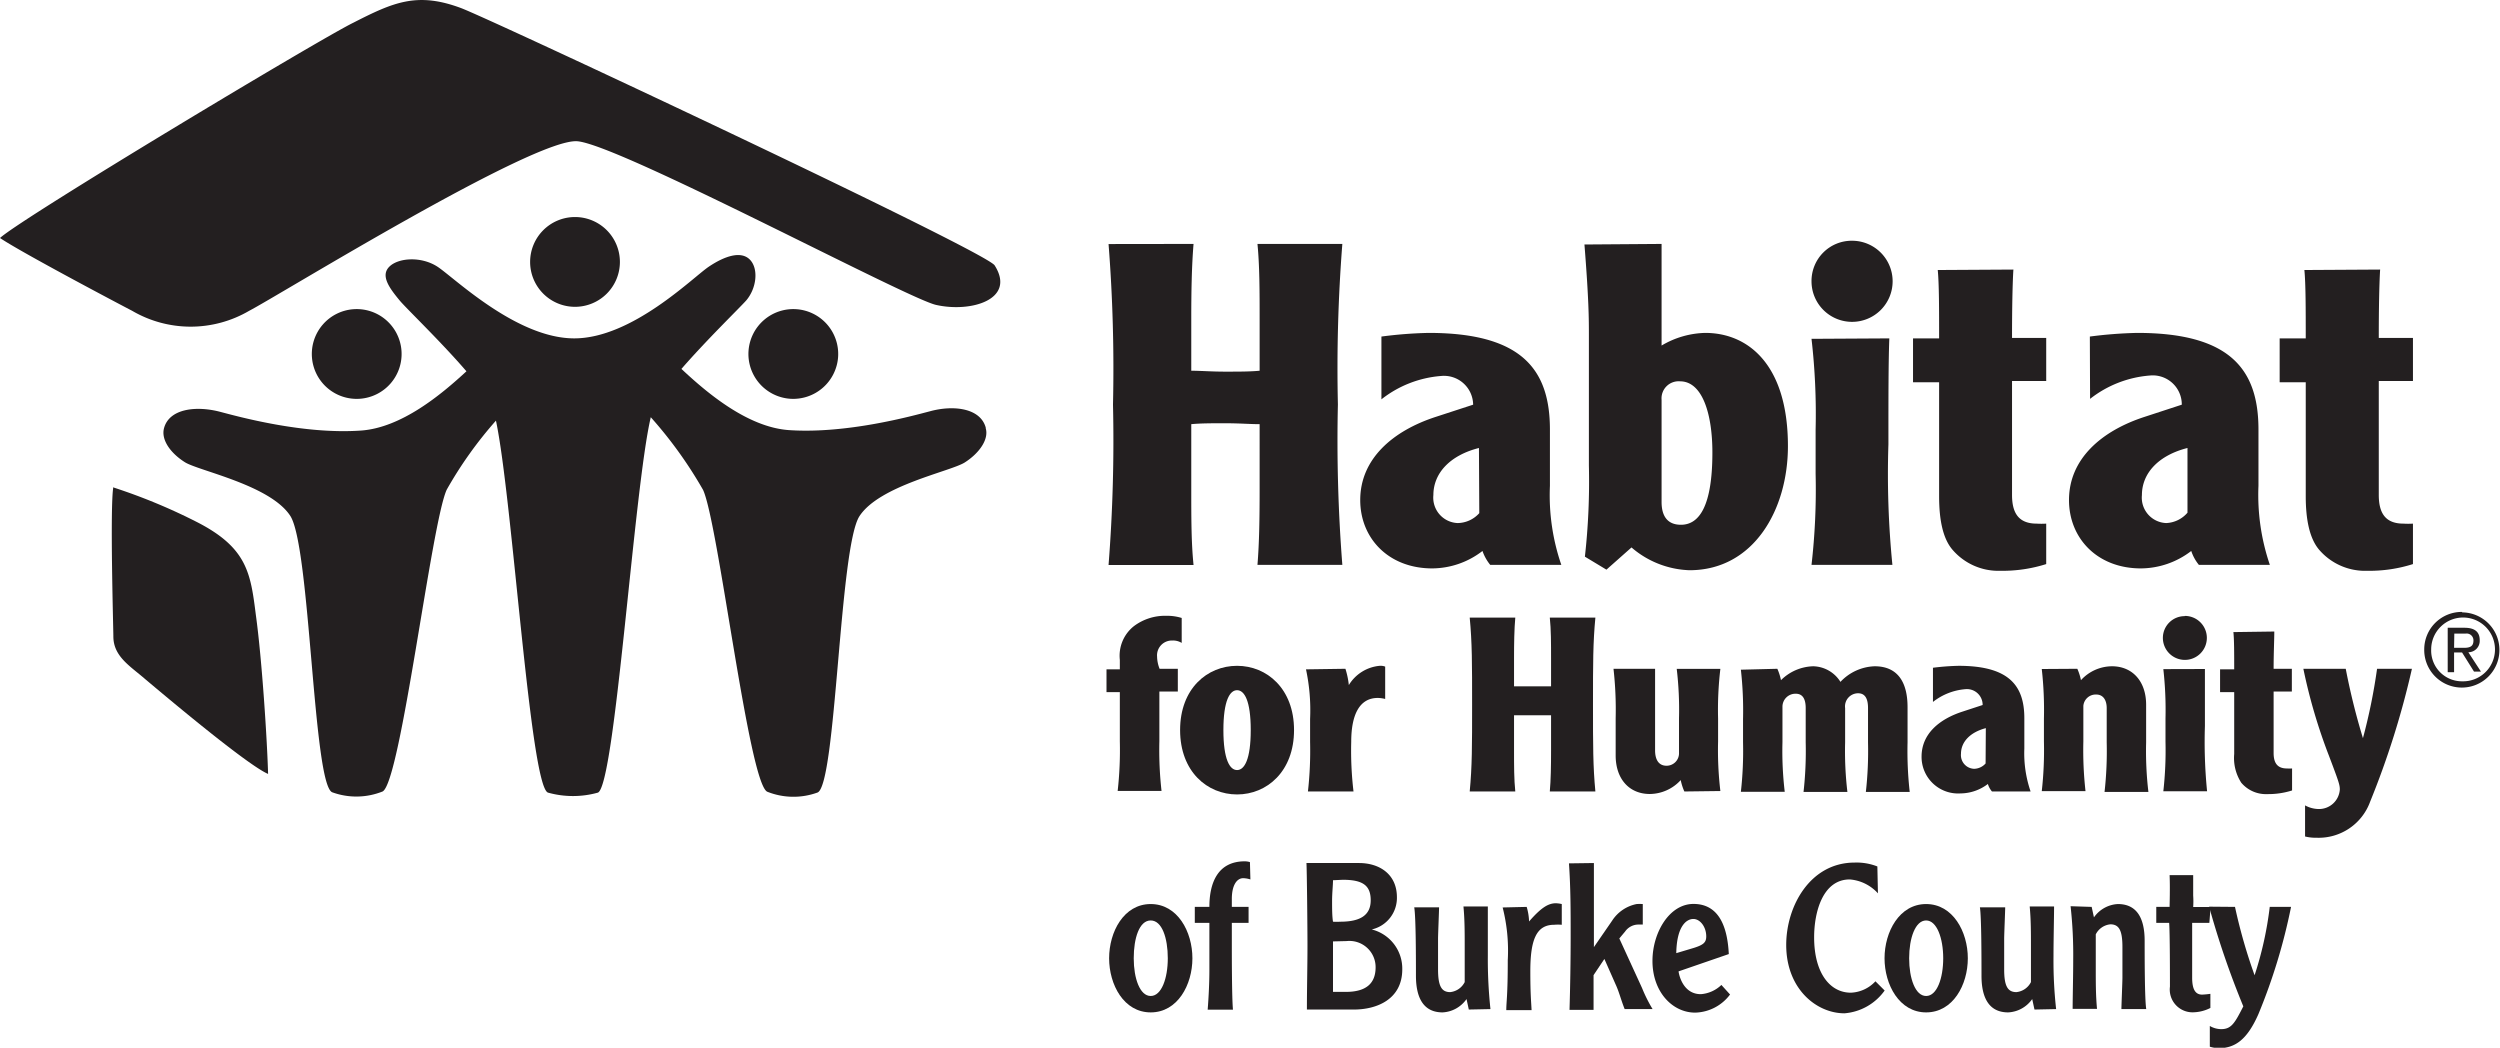
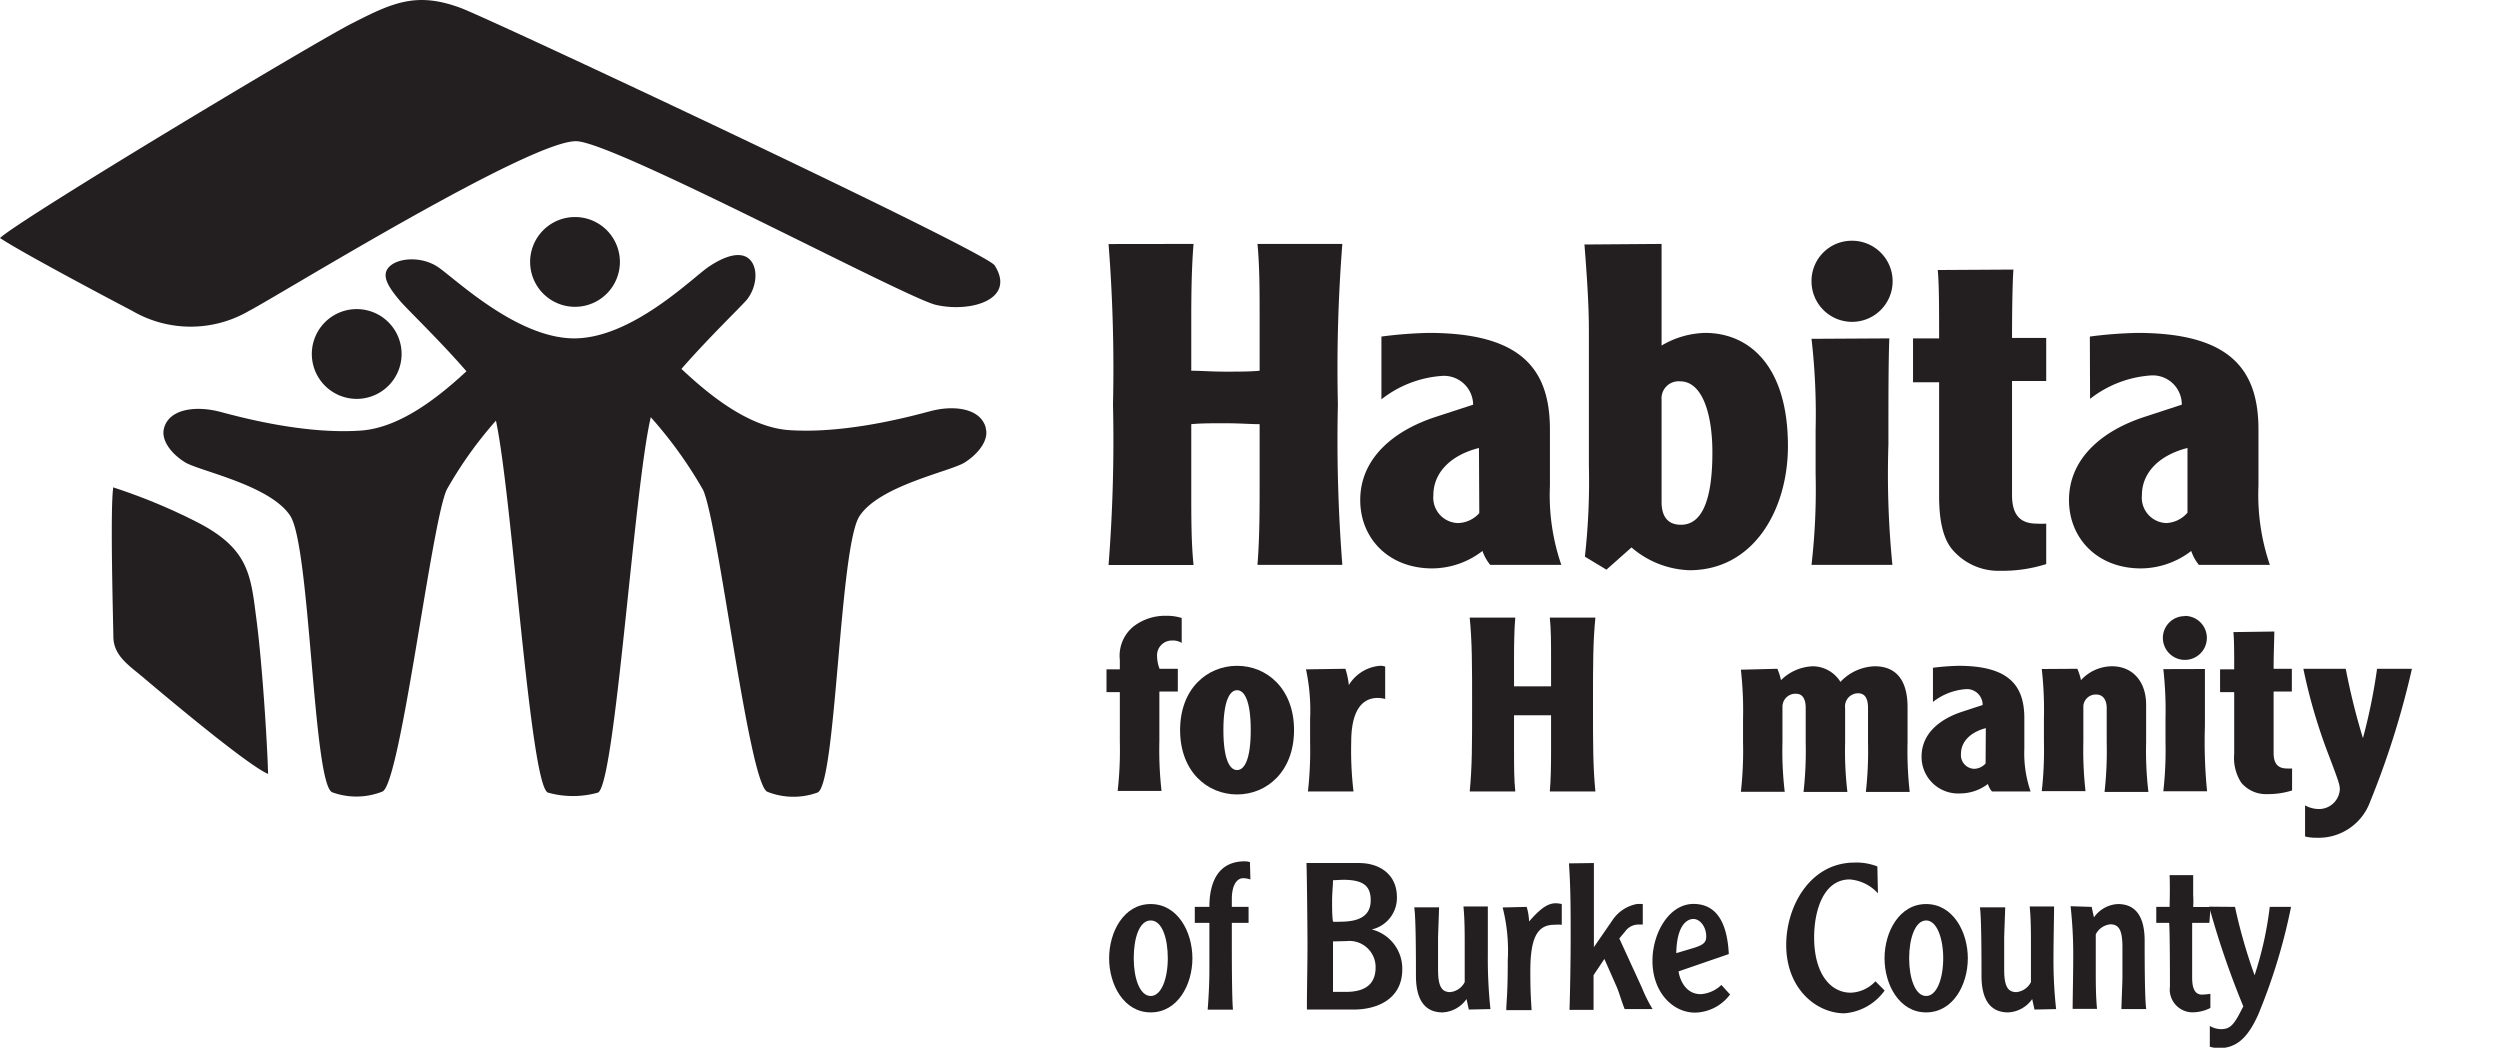
<svg xmlns="http://www.w3.org/2000/svg" viewBox="0 0 219.43 91.96">
  <defs>
    <style>.cls-1{fill:#231f20;}</style>
  </defs>
  <g id="Layer_2" data-name="Layer 2">
    <g id="Layer_1-2" data-name="Layer 1">
      <path class="cls-1" d="M27.38,31.36A3.94,3.94,0,1,1,31.59,35a3.94,3.94,0,0,1-4.21-3.64" />
-       <path class="cls-1" d="M73.56,31.36A3.94,3.94,0,1,0,69.35,35a3.95,3.95,0,0,0,4.21-3.64" />
      <path class="cls-1" d="M86.52,37.53c-.47-1.71-2.82-2-4.9-1.43-1.64.43-7.34,2-12.4,1.65-3.64-.27-7.2-3.3-9.41-5.37,2.2-2.53,5-5.25,5.68-6,.94-1.1,1.1-2.82.32-3.6s-2.2-.31-3.6.63-6.73,6.29-11.81,6.29-10.57-5.36-12-6.29-3.44-.79-4.23,0,0,1.87.94,3c.67.78,3.61,3.6,5.83,6.18-2.23,2.06-5.69,4.94-9.24,5.2-5.06.36-10.77-1.22-12.4-1.65-2.08-.54-4.43-.28-4.9,1.43-.29,1.06.62,2.24,1.83,3s7.49,2,9.25,4.71,2,23.56,3.68,24.26a6.18,6.18,0,0,0,4.42-.07c1.59-.8,4.28-23.57,5.63-26.49a35.38,35.38,0,0,1,4.32-6.06c1.45,6.8,3,32.12,4.57,32.65a8.13,8.13,0,0,0,4.38,0c1.51-.65,3.16-26.65,4.64-32.95A37.43,37.43,0,0,1,61.71,43c1.35,2.92,4,25.69,5.63,26.49a6.18,6.18,0,0,0,4.42.07c1.64-.7,1.91-21.56,3.68-24.26s8-3.92,9.24-4.71,2.13-2,1.84-3" />
      <path class="cls-1" d="M46.53,23a3.94,3.94,0,1,1,3.94,3.93A3.94,3.94,0,0,1,46.53,23" />
      <path class="cls-1" d="M87.3,23.29c1.91,3-2.09,4.17-5.15,3.47-2.56-.58-27.68-14-31.45-14.36S24.36,26,21.87,27.28a10.17,10.17,0,0,1-10.27,0c-1.12-.58-9.72-5.12-11.6-6.39C1.88,19.15,28,3.47,31,2,34.54.19,36.62-.73,40.47.71c2.67,1,46,21.32,46.83,22.58" />
      <path class="cls-1" d="M9.91,42.77a50.56,50.56,0,0,1,7.43,3.08C21.73,48.11,22,50.36,22.46,54c.54,3.9,1,11.18,1.07,13.93-1.84-.79-9-6.82-10.76-8.3-1.33-1.16-2.82-2-2.82-3.77,0-.68-.31-11.44,0-13.12" />
-       <path class="cls-1" d="M216.11,53.75A3.3,3.3,0,1,1,212.78,57a3.29,3.29,0,0,1,3.33-3.29m0,6.09a2.8,2.8,0,1,0-2.72-2.8,2.7,2.7,0,0,0,2.72,2.8M215.4,59h-.56V55.1h1.47c.9,0,1.34.36,1.34,1.09a1,1,0,0,1-1,1.06l1.11,1.7h-.61l-1.05-1.68h-.7Zm0-2.14h.9c.61,0,.8-.22.8-.65a.6.6,0,0,0-.68-.6h-1Z" />
      <path class="cls-1" d="M104.76,21.41c-.16,1.93-.2,4.18-.2,6.59v4.54c.87,0,1.73.08,3,.08s2.13,0,3-.08V28c0-2.41,0-4.66-.19-6.59h7.45a140.26,140.26,0,0,0-.39,14.09,140.14,140.14,0,0,0,.39,14.08h-7.45c.16-1.93.19-4.18.19-6.59V37.23c-.86,0-1.73-.08-3-.08s-2.13,0-3,.08V43c0,2.41,0,4.66.2,6.59H97.3a140.14,140.14,0,0,0,.39-14.08,140.26,140.26,0,0,0-.39-14.09Z" />
      <path class="cls-1" d="M121.25,29.54a37.36,37.36,0,0,1,4.14-.32c8.17,0,10.65,3.2,10.65,8.48v4.94a18.78,18.78,0,0,0,1,6.94H130.8a4,4,0,0,1-.68-1.22,7.27,7.27,0,0,1-4.41,1.53c-3.83,0-6.32-2.64-6.32-6,0-3.63,2.88-6.08,6.63-7.3l3.28-1.07A2.56,2.56,0,0,0,126.49,33a9.67,9.67,0,0,0-5.24,2.05Zm8.56,9.78c-2.49.63-4,2.17-4,4.14a2.23,2.23,0,0,0,2.14,2.45,2.6,2.6,0,0,0,1.89-.87Z" />
      <path class="cls-1" d="M145.84,21.41v8.92a7.83,7.83,0,0,1,3.83-1.11c3.75,0,7.26,2.76,7.26,9.94,0,5.57-3,10.89-8.64,10.89a8.19,8.19,0,0,1-5.09-2L141,50l-1.89-1.14a59.55,59.55,0,0,0,.35-8V29.46c0-1.46,0-3.08-.39-8Zm0,22.65c0,1.14.44,2,1.7,2,1.62,0,2.76-1.66,2.76-6.35,0-3.36-.87-6.24-2.84-6.24a1.5,1.5,0,0,0-1.62,1.62Z" />
      <path class="cls-1" d="M162.55,21.13A3.56,3.56,0,1,1,159,24.69a3.53,3.53,0,0,1,3.55-3.56m3.28,8.57c-.08,2.05-.08,5.05-.08,9.31a80.72,80.72,0,0,0,.35,10.57H159a57.91,57.91,0,0,0,.36-8V37.74a57.76,57.76,0,0,0-.36-8Z" />
      <path class="cls-1" d="M176.72,23.66c-.08,1.22-.12,3.55-.12,6h3v3.78h-3v10c0,1.61.59,2.52,2.17,2.52a6.66,6.66,0,0,0,.83,0v3.55a12.66,12.66,0,0,1-4,.59,5.31,5.31,0,0,1-4.26-1.89c-.83-1-1.14-2.64-1.14-4.66v-10h-2.29V29.7h2.29c0-2.49,0-4.82-.12-6Z" />
      <path class="cls-1" d="M183.43,29.54a37.8,37.8,0,0,1,4.15-.32c8.16,0,10.65,3.2,10.65,8.48v4.94a19,19,0,0,0,1,6.94H193a3.84,3.84,0,0,1-.67-1.22,7.31,7.31,0,0,1-4.42,1.53c-3.82,0-6.31-2.64-6.31-6,0-3.63,2.88-6.08,6.63-7.3l3.27-1.07a2.55,2.55,0,0,0-2.8-2.56,9.72,9.72,0,0,0-5.25,2.05ZM192,39.32c-2.49.63-4,2.17-4,4.14a2.23,2.23,0,0,0,2.13,2.45A2.6,2.6,0,0,0,192,45Z" />
-       <path class="cls-1" d="M208.91,23.66c-.08,1.22-.12,3.55-.12,6h3v3.78h-3v10c0,1.61.59,2.52,2.17,2.52a6.66,6.66,0,0,0,.83,0v3.55a12.59,12.59,0,0,1-4,.59,5.32,5.32,0,0,1-4.27-1.89c-.82-1-1.14-2.64-1.14-4.66v-10h-2.29V29.7h2.29c0-2.49,0-4.82-.12-6Z" />
      <path class="cls-1" d="M103.72,56.43a1.46,1.46,0,0,0-.83-.21,1.3,1.3,0,0,0-1.33,1.41,3,3,0,0,0,.22,1.07h1.6v2h-1.62v4.36a32.2,32.2,0,0,0,.19,4.36H98.1a32.2,32.2,0,0,0,.19-4.36V60.75H97.12v-2h1.17v-.83a3.31,3.31,0,0,1,1.22-2.95,4.54,4.54,0,0,1,2.86-.92,4.31,4.31,0,0,1,1.35.19Z" />
      <path class="cls-1" d="M113.58,64.08c0,3.64-2.39,5.65-5,5.65s-5-2-5-5.65,2.39-5.64,5-5.64,5,2,5,5.64m-6.2,0c0,2.59.56,3.51,1.2,3.51s1.2-.92,1.2-3.51-.56-3.5-1.2-3.5-1.2.92-1.2,3.5" />
      <path class="cls-1" d="M118.09,58.7a7.17,7.17,0,0,1,.3,1.43,3.54,3.54,0,0,1,2.71-1.69,1.12,1.12,0,0,1,.48.07v2.84a2.73,2.73,0,0,0-.65-.09c-1.62,0-2.33,1.5-2.33,3.85a30.61,30.61,0,0,0,.2,4.36h-4a32.2,32.2,0,0,0,.19-4.36v-2a17.17,17.17,0,0,0-.36-4.36Z" />
      <path class="cls-1" d="M133,54.21c-.09,1-.11,2.27-.11,3.57v2.46c.47,0,.94,0,1.62,0s1.16,0,1.63,0V57.78c0-1.3,0-2.52-.11-3.57h4c-.21,2.2-.21,4-.21,7.63s0,5.43.21,7.63h-4c.09-1,.11-2.26.11-3.57V62.78c-.47,0-.94,0-1.63,0s-1.15,0-1.62,0V65.9c0,1.31,0,2.52.11,3.57h-4c.21-2.2.21-4,.21-7.63s0-5.43-.21-7.63Z" />
-       <path class="cls-1" d="M147.84,69.47a4.7,4.7,0,0,1-.32-1,3.71,3.71,0,0,1-2.71,1.22c-1.82,0-3-1.33-3-3.38V63.06a32.2,32.2,0,0,0-.19-4.36h3.65v7.16c0,.85.34,1.35,1,1.35a1.09,1.09,0,0,0,1.1-1.14v-3a30.61,30.61,0,0,0-.2-4.36H151a30.61,30.61,0,0,0-.2,4.36v2a30.61,30.61,0,0,0,.2,4.36Z" />
      <path class="cls-1" d="M156,58.7a4.7,4.7,0,0,1,.32,1,4.17,4.17,0,0,1,2.82-1.22,2.89,2.89,0,0,1,2.4,1.37,4.31,4.31,0,0,1,3-1.37c2.09,0,2.89,1.48,2.89,3.59v3.08a32.2,32.2,0,0,0,.19,4.36h-3.85a32.2,32.2,0,0,0,.19-4.36v-3c0-.75-.21-1.3-.87-1.3a1.15,1.15,0,0,0-1.14,1.3v3a30.61,30.61,0,0,0,.2,4.36h-3.85a32.2,32.2,0,0,0,.19-4.36v-3c0-.71-.21-1.26-.87-1.26A1.14,1.14,0,0,0,156.45,62v3.14a30.61,30.61,0,0,0,.2,4.36H152.8a32.2,32.2,0,0,0,.19-4.36v-2a32.2,32.2,0,0,0-.19-4.36Z" />
      <path class="cls-1" d="M169.66,58.61a21.54,21.54,0,0,1,2.25-.17c4.42,0,5.77,1.73,5.77,4.6v2.67a10.32,10.32,0,0,0,.55,3.76h-3.39a1.77,1.77,0,0,1-.36-.66,4,4,0,0,1-2.4.83,3.21,3.21,0,0,1-3.42-3.23c0-2,1.56-3.29,3.59-3.95l1.77-.58a1.38,1.38,0,0,0-1.51-1.39,5.28,5.28,0,0,0-2.85,1.12Zm4.64,5.3c-1.34.35-2.18,1.18-2.18,2.25a1.2,1.2,0,0,0,1.16,1.32,1.39,1.39,0,0,0,1-.47Z" />
      <path class="cls-1" d="M182.33,58.7a4.7,4.7,0,0,1,.32,1,3.71,3.71,0,0,1,2.72-1.22c1.81,0,3,1.33,3,3.38v3.29a30.61,30.61,0,0,0,.2,4.36h-3.85a32.2,32.2,0,0,0,.19-4.36v-3c0-.66-.28-1.19-.92-1.19a1.09,1.09,0,0,0-1.13,1v3.12a32.2,32.2,0,0,0,.19,4.36h-3.84a32.2,32.2,0,0,0,.19-4.36v-2a32.2,32.2,0,0,0-.19-4.36Z" />
      <path class="cls-1" d="M191.76,54.06A1.93,1.93,0,1,1,189.84,56a1.91,1.91,0,0,1,1.92-1.92m1.77,4.64c0,1.11,0,2.74,0,5a43.7,43.7,0,0,0,.19,5.73h-3.84a32.2,32.2,0,0,0,.19-4.36v-2a32.2,32.2,0,0,0-.19-4.36Z" />
      <path class="cls-1" d="M199.62,55.43c0,.66-.06,1.92-.06,3.27h1.6v2h-1.6v5.39c0,.87.32,1.36,1.17,1.36a3.87,3.87,0,0,0,.45,0v1.93a6.9,6.9,0,0,1-2.16.32,2.83,2.83,0,0,1-2.3-1,4,4,0,0,1-.62-2.52V60.75h-1.24v-2h1.24c0-1.35,0-2.61-.07-3.27Z" />
      <path class="cls-1" d="M205.89,58.7a58.93,58.93,0,0,0,1.51,6.09h0a49.86,49.86,0,0,0,1.24-6.09h3.06a74.74,74.74,0,0,1-3.67,11.67,4.81,4.81,0,0,1-4.71,3.16,3.89,3.89,0,0,1-1-.11V70.69a2.55,2.55,0,0,0,1.19.32,1.83,1.83,0,0,0,1.86-1.71c0-.41-.08-.66-.94-2.93a48.21,48.21,0,0,1-2.26-7.67Z" />
      <path class="cls-1" d="M101,88.86c-2.36,0-3.65-2.43-3.65-4.75s1.29-4.76,3.65-4.76,3.66,2.43,3.66,4.76S103.36,88.86,101,88.86Zm0-8.07c-1,0-1.49,1.55-1.49,3.32s.54,3.31,1.49,3.31,1.5-1.55,1.5-3.31S102,80.79,101,80.79Z" />
      <path class="cls-1" d="M109.75,77.19a2.25,2.25,0,0,0-.63-.11c-.56,0-1,.62-1,1.82v.7h1.47V81h-1.47v2c0,.72,0,4.64.1,5.62H106c.09-1.14.15-2.4.15-3.48V81h-1.28V79.6h1.28c0-2.09.72-4,3.11-4a1.55,1.55,0,0,1,.45.07Z" />
      <path class="cls-1" d="M119.28,75.75c1.82,0,3.33,1,3.33,3a2.84,2.84,0,0,1-2.21,2.83v0a3.54,3.54,0,0,1,2.68,3.5c0,2.63-2.23,3.53-4.25,3.53h-4.12c0-1.89.05-3.77.05-5.66,0-1.47-.05-6.55-.09-7.2ZM117,77.26c0,.45-.08,1.12-.08,1.8s0,1.35.08,1.84a4.9,4.9,0,0,0,.64,0c1.77,0,2.67-.58,2.67-1.88s-.69-1.8-2.45-1.8Zm0,5.37v4.43c.28,0,.81,0,1.13,0,1.75,0,2.61-.72,2.61-2.16a2.3,2.3,0,0,0-2.54-2.3Z" />
      <path class="cls-1" d="M128.92,88.61l-.2-.92a2.73,2.73,0,0,1-2.1,1.17c-1.62,0-2.34-1.19-2.34-3.22,0-1.28,0-5.17-.15-6h2.18c0,.29-.09,2.4-.09,2.74s0,2.12,0,2.7c0,1.44.29,2,1.06,2a1.61,1.61,0,0,0,1.28-.88V83c0-1.15,0-2.3-.11-3.44h2.14c0,.9,0,2.9,0,4.34a40.91,40.91,0,0,0,.23,4.67Z" />
      <path class="cls-1" d="M134,79.6a5.1,5.1,0,0,1,.21,1.28c1.06-1.22,1.69-1.6,2.36-1.6a2.73,2.73,0,0,1,.51.07v1.82a3.85,3.85,0,0,0-.67,0c-1.55,0-2.09,1.29-2.09,4.07,0,2,.07,2.61.11,3.42h-2.22c0-.72.13-1.25.13-4.38a15.35,15.35,0,0,0-.45-4.63Z" />
      <path class="cls-1" d="M139.9,75.75c0,.7,0,1.62,0,2.29v5.09h0l1.6-2.32a3.33,3.33,0,0,1,2.15-1.46,4.12,4.12,0,0,1,.54,0v1.8h-.36a1.43,1.43,0,0,0-1.19.61l-.51.61,2,4.36a12.76,12.76,0,0,0,.92,1.84H142.6c-.29-.72-.47-1.43-.72-2l-1.06-2.4-.95,1.42V87c0,.3,0,1,0,1.64h-2.11c.06-2,.1-4.34.1-6.49s0-4.25-.15-6.37Z" />
      <path class="cls-1" d="M147.33,85.26c.07.52.5,2,1.95,2a2.9,2.9,0,0,0,1.81-.81l.76.84a3.94,3.94,0,0,1-3.06,1.59c-2,0-3.75-1.82-3.75-4.54,0-2.48,1.48-5,3.6-5,2.45,0,3,2.41,3.1,4.4Zm1.37-2.07c.81-.26,1.06-.47,1.06-1,0-.84-.54-1.53-1.13-1.53s-1.46.6-1.5,3Z" />
      <path class="cls-1" d="M164.83,78.41a3.73,3.73,0,0,0-2.47-1.22c-2.36,0-3.13,2.83-3.13,5.08,0,3.15,1.4,4.86,3.22,4.86a3.1,3.1,0,0,0,2.16-1l.81.81a4.79,4.79,0,0,1-3.53,2c-2.44,0-5.11-2.13-5.11-6,0-3.43,2.12-7.23,6-7.23a5,5,0,0,1,2,.34Z" />
      <path class="cls-1" d="M169.06,88.86c-2.35,0-3.65-2.43-3.65-4.75s1.3-4.76,3.65-4.76,3.66,2.43,3.66,4.76S171.42,88.86,169.06,88.86Zm0-8.07c-.95,0-1.49,1.55-1.49,3.32s.54,3.31,1.49,3.31,1.5-1.55,1.5-3.31S170,80.79,169.06,80.79Z" />
      <path class="cls-1" d="M178.57,88.61l-.2-.92a2.73,2.73,0,0,1-2.11,1.17c-1.62,0-2.34-1.19-2.34-3.22,0-1.28,0-5.17-.14-6H176c0,.29-.09,2.4-.09,2.74s0,2.12,0,2.7c0,1.44.29,2,1.07,2a1.61,1.61,0,0,0,1.28-.88V83c0-1.15,0-2.3-.11-3.44h2.14c0,.9-.05,2.9-.05,4.34a38.69,38.69,0,0,0,.23,4.67Z" />
      <path class="cls-1" d="M183.59,79.6l.2.92a2.73,2.73,0,0,1,2.1-1.17c1.63,0,2.35,1.19,2.35,3.22,0,1.28,0,5.17.14,6H186.2c0-.29.09-2.4.09-2.74s0-2.12,0-2.7c0-1.44-.28-2-1.06-2a1.61,1.61,0,0,0-1.28.88v3.1c0,1.15,0,2.3.11,3.44h-2.14c0-.9.05-2.9.05-4.34a38.69,38.69,0,0,0-.23-4.67Z" />
      <path class="cls-1" d="M193.92,81h-1.51c0,.36,0,1,0,2.28v2.53c0,1.09.32,1.49.88,1.49a7.23,7.23,0,0,0,.72-.07v1.24a3.47,3.47,0,0,1-1.44.38,2,2,0,0,1-2.11-2.25c0-.88,0-4.83-.07-5.6h-1.13V79.6h1.17c0-.23.05-1.64,0-2.79h2.07c0,.4,0,.74,0,1.8a7.2,7.2,0,0,1,0,1h1.53Z" />
      <path class="cls-1" d="M196.17,79.6a47.12,47.12,0,0,0,1.72,6,30.9,30.9,0,0,0,1.33-6h1.87A50.72,50.72,0,0,1,198.23,89c-1,2.28-2.07,3-3.5,3a3,3,0,0,1-.77-.13V90.05a2,2,0,0,0,1,.28c.9,0,1.2-.55,1.94-2a75.88,75.88,0,0,1-3-8.75Z" />
    </g>
  </g>
</svg>